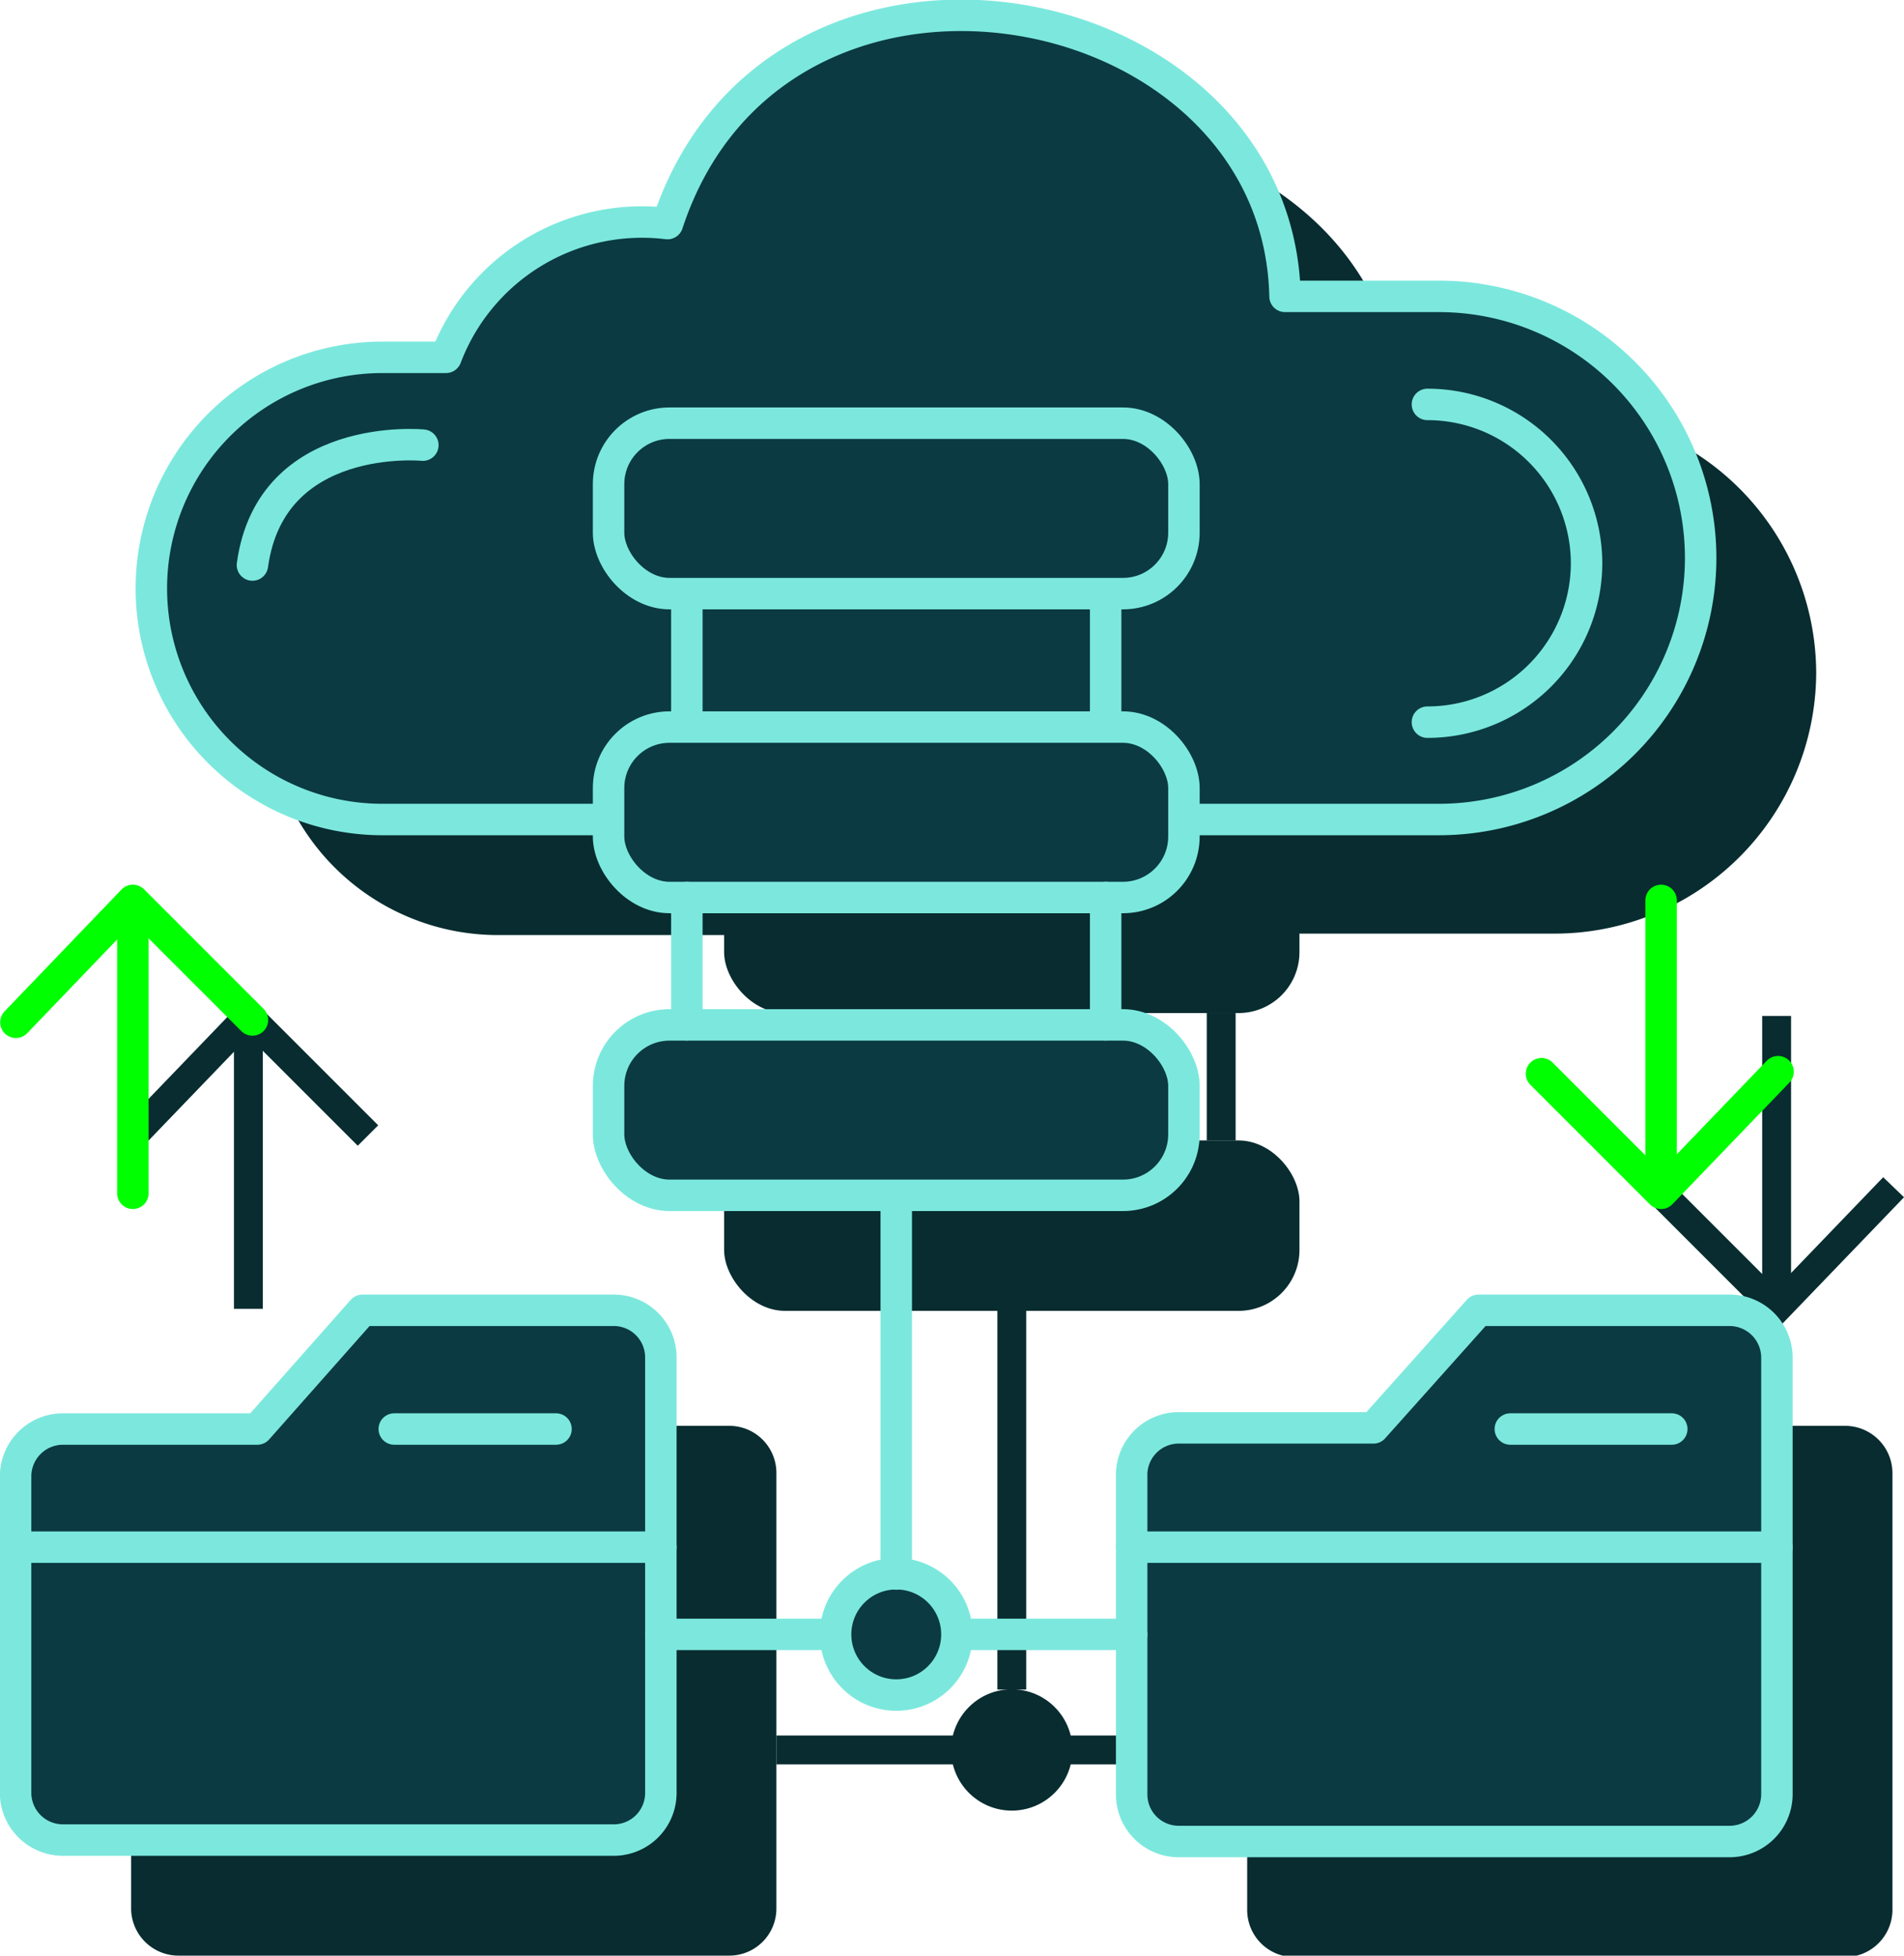
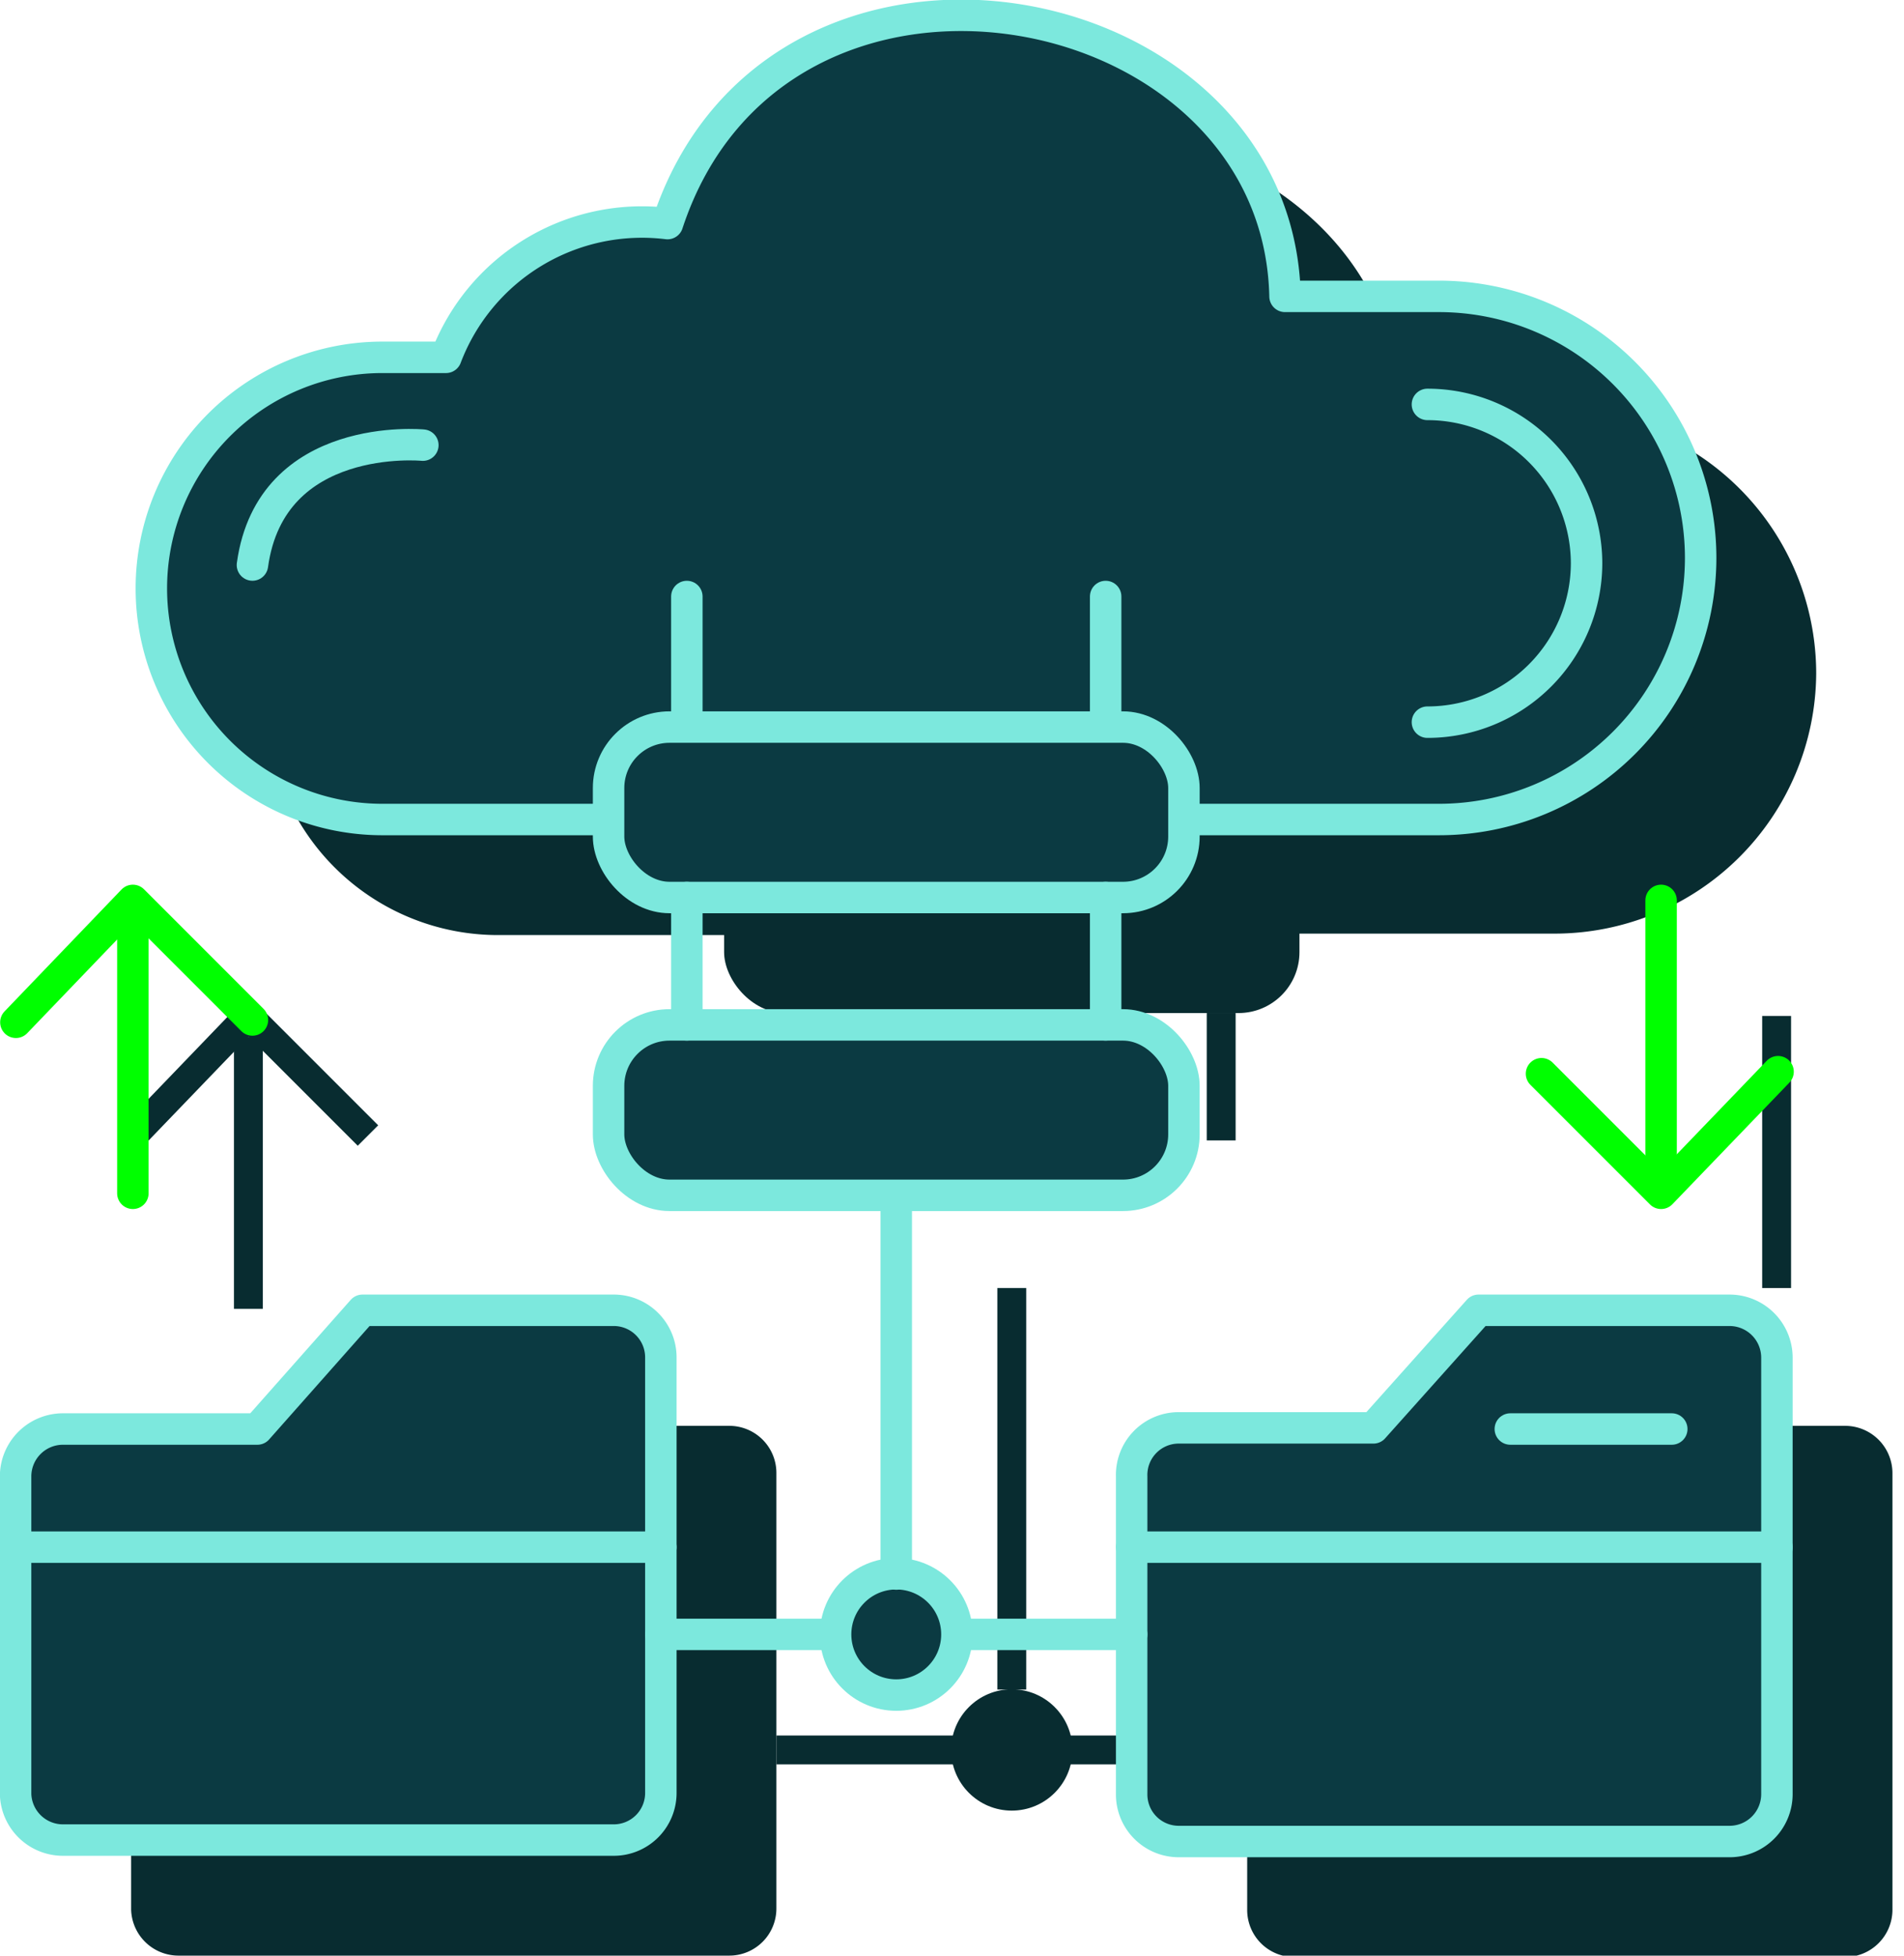
<svg xmlns="http://www.w3.org/2000/svg" viewBox="0 0 65.92 67.7">
  <g>
    <g>
      <path d="M25.07,32.37H17.24a8,8,0,0,1-8-8h0a8,8,0,0,1,8-8h2.2a7.26,7.26,0,0,1,7.67-4.63C30.88.28,48.26,3.5,48.49,14.26h5.33a9.06,9.06,0,0,1,9.06,9.06h0a9.06,9.06,0,0,1-9.06,9H45" style="fill:#082c30" />
      <path d="M4.54,55.11v11A1.64,1.64,0,0,0,6.18,67.7H25.24a1.63,1.63,0,0,0,1.64-1.64V51a1.63,1.63,0,0,0-1.64-1.64H16.55l-3.64,4.07H6.18A1.64,1.64,0,0,0,4.54,55.11Z" style="fill:#082c30" />
      <line x1="17.65" y1="53.47" x2="23.25" y2="53.47" style="fill:#0a434c" />
      <line x1="26.88" y1="57.56" x2="4.54" y2="57.56" style="fill:#0a434c" />
      <path d="M43.18,55.11v11a1.63,1.63,0,0,0,1.64,1.64H63.88a1.64,1.64,0,0,0,1.64-1.64V51a1.64,1.64,0,0,0-1.64-1.64H55.19l-3.64,4.07H44.82A1.63,1.63,0,0,0,43.18,55.11Z" style="fill:#082c30" />
      <line x1="56.29" y1="53.47" x2="61.88" y2="53.47" style="fill:#0a434c" />
      <line x1="65.52" y1="57.56" x2="43.18" y2="57.56" style="fill:#0a434c" />
      <line x1="26.88" y1="60.58" x2="43.18" y2="60.58" style="fill:none;stroke:#082c30;stroke-miterlimit:10" />
      <circle cx="35.03" cy="60.58" r="2.1" style="fill:#082c30" />
      <polyline points="4.54 39.39 8.6 35.17 12.74 39.31" style="fill:none;stroke:#082c30;stroke-miterlimit:10" />
      <line x1="8.6" y1="45.31" x2="8.6" y2="35.89" style="fill:none;stroke:#082c30;stroke-miterlimit:10" />
-       <polyline points="65.56 41.1 61.51 45.31 57.37 41.17" style="fill:none;stroke:#082c30;stroke-miterlimit:10" />
      <line x1="61.51" y1="35.17" x2="61.51" y2="44.59" style="fill:none;stroke:#082c30;stroke-miterlimit:10" />
      <line x1="35.03" y1="58.49" x2="35.03" y2="44.59" style="fill:none;stroke:#082c30;stroke-miterlimit:10" />
      <rect x="25.07" y="18.65" width="19.92" height="5.9" rx="2.11" ry="2.11" style="fill:#0a434c" />
      <rect x="25.07" y="29.17" width="19.92" height="5.9" rx="2.11" ry="2.11" style="fill:#082c30" />
-       <rect x="25.07" y="39.48" width="19.92" height="5.9" rx="2.11" ry="2.11" style="fill:#082c30" />
      <line x1="27.78" y1="35.07" x2="27.78" y2="39.48" style="fill:#0a434c" />
      <line x1="42.28" y1="35.07" x2="42.28" y2="39.48" style="fill:none;stroke:#082c30;stroke-miterlimit:10" />
-       <line x1="27.78" y1="24.65" x2="27.78" y2="29.07" style="fill:#0a434c" />
      <line x1="42.28" y1="24.65" x2="42.28" y2="29.07" style="fill:#0a434c" />
      <path d="M18.64,19.41s-5.26-.51-5.9,4.15" style="fill:#0a434c" />
      <path d="M53.42,18a5.51,5.51,0,0,1,5.51,5.5h0A5.51,5.51,0,0,1,53.42,29" style="fill:#082c30" />
      <path d="M21.07,28.37H13.24a8,8,0,0,1-8-8h0a8,8,0,0,1,8-8h2.2a7.26,7.26,0,0,1,7.67-4.63C26.88-3.72,44.26-.5,44.49,10.26h5.33a9.06,9.06,0,0,1,9.06,9.06h0a9.06,9.06,0,0,1-9.06,9.05H41" style="fill:#0b3a42;stroke:#7ce8dd;stroke-linecap:round;stroke-linejoin:round;stroke-width:1.089px" />
      <path d="M.54,51.11v11A1.64,1.64,0,0,0,2.18,63.7H21.24a1.63,1.63,0,0,0,1.64-1.64V47a1.63,1.63,0,0,0-1.64-1.64H12.55L8.91,49.47H2.18A1.64,1.64,0,0,0,.54,51.11Z" style="fill:#0b3a42;stroke:#7ce8dd;stroke-linecap:round;stroke-linejoin:round;stroke-width:1.089px" />
-       <line x1="13.65" y1="49.47" x2="19.25" y2="49.47" style="fill:#0b3a42;stroke:#7ce8dd;stroke-linecap:round;stroke-linejoin:round;stroke-width:1.089px" />
      <line x1="22.88" y1="53.56" x2="0.54" y2="53.56" style="fill:#0b3a42;stroke:#7ce8dd;stroke-linecap:round;stroke-linejoin:round;stroke-width:1.089px" />
      <path d="M39.18,51.11v11a1.63,1.63,0,0,0,1.64,1.64H59.88a1.64,1.64,0,0,0,1.64-1.64V47a1.64,1.64,0,0,0-1.64-1.64H51.19l-3.64,4.07H40.82A1.63,1.63,0,0,0,39.18,51.11Z" style="fill:#0b3a42;stroke:#7ce8dd;stroke-linecap:round;stroke-linejoin:round;stroke-width:1.089px" />
      <line x1="52.29" y1="49.47" x2="57.88" y2="49.47" style="fill:#0b3a42;stroke:#7ce8dd;stroke-linecap:round;stroke-linejoin:round;stroke-width:1.089px" />
      <line x1="61.52" y1="53.56" x2="39.18" y2="53.56" style="fill:#0b3a42;stroke:#7ce8dd;stroke-linecap:round;stroke-linejoin:round;stroke-width:1.089px" />
      <line x1="22.88" y1="56.58" x2="39.18" y2="56.58" style="fill:#0b3a42;stroke:#7ce8dd;stroke-linecap:round;stroke-linejoin:round;stroke-width:1.089px" />
      <circle cx="31.03" cy="56.58" r="2.1" style="fill:#0b3a42;stroke:#7ce8dd;stroke-linecap:round;stroke-linejoin:round;stroke-width:1.089px" />
      <polyline points="0.55 35.39 4.6 31.17 8.74 35.31" style="fill:none;stroke:lime;stroke-linecap:round;stroke-linejoin:round;stroke-width:1.089px" />
      <line x1="4.6" y1="41.31" x2="4.6" y2="31.89" style="fill:none;stroke:lime;stroke-linecap:round;stroke-linejoin:round;stroke-width:1.089px" />
      <polyline points="61.56 37.1 57.51 41.31 53.37 37.17" style="fill:none;stroke:lime;stroke-linecap:round;stroke-linejoin:round;stroke-width:1.089px" />
      <line x1="57.51" y1="31.17" x2="57.51" y2="40.59" style="fill:none;stroke:lime;stroke-linecap:round;stroke-linejoin:round;stroke-width:1.089px" />
      <line x1="31.03" y1="54.49" x2="31.03" y2="41.54" style="fill:#0b3a42;stroke:#7ce8dd;stroke-linecap:round;stroke-linejoin:round;stroke-width:1.089px" />
-       <rect x="21.07" y="14.65" width="19.92" height="5.9" rx="2.11" ry="2.11" style="fill:#0b3a42;stroke:#7ce8dd;stroke-linecap:round;stroke-linejoin:round;stroke-width:1.089px" />
      <rect x="21.07" y="25.17" width="19.92" height="5.9" rx="2.11" ry="2.11" style="fill:#0b3a42;stroke:#7ce8dd;stroke-linecap:round;stroke-linejoin:round;stroke-width:1.089px" />
      <rect x="21.07" y="35.48" width="19.92" height="5.9" rx="2.11" ry="2.11" style="fill:#0b3a42;stroke:#7ce8dd;stroke-linecap:round;stroke-linejoin:round;stroke-width:1.089px" />
      <line x1="23.78" y1="31.07" x2="23.78" y2="35.48" style="fill:#0b3a42;stroke:#7ce8dd;stroke-linecap:round;stroke-linejoin:round;stroke-width:1.089px" />
      <line x1="38.28" y1="31.07" x2="38.28" y2="35.48" style="fill:#0b3a42;stroke:#7ce8dd;stroke-linecap:round;stroke-linejoin:round;stroke-width:1.089px" />
      <line x1="23.78" y1="20.65" x2="23.78" y2="25.07" style="fill:#0b3a42;stroke:#7ce8dd;stroke-linecap:round;stroke-linejoin:round;stroke-width:1.089px" />
      <line x1="38.28" y1="20.65" x2="38.28" y2="25.07" style="fill:#0b3a42;stroke:#7ce8dd;stroke-linecap:round;stroke-linejoin:round;stroke-width:1.089px" />
      <path d="M14.64,15.41s-5.26-.51-5.9,4.15" style="fill:#0b3a42;stroke:#7ce8dd;stroke-linecap:round;stroke-linejoin:round;stroke-width:1.089px" />
      <path d="M49.42,14a5.51,5.51,0,0,1,5.51,5.5h0A5.51,5.51,0,0,1,49.42,25" style="fill:#0b3a42;stroke:#7ce8dd;stroke-linecap:round;stroke-linejoin:round;stroke-width:1.089px" />
    </g>
  </g>
</svg>